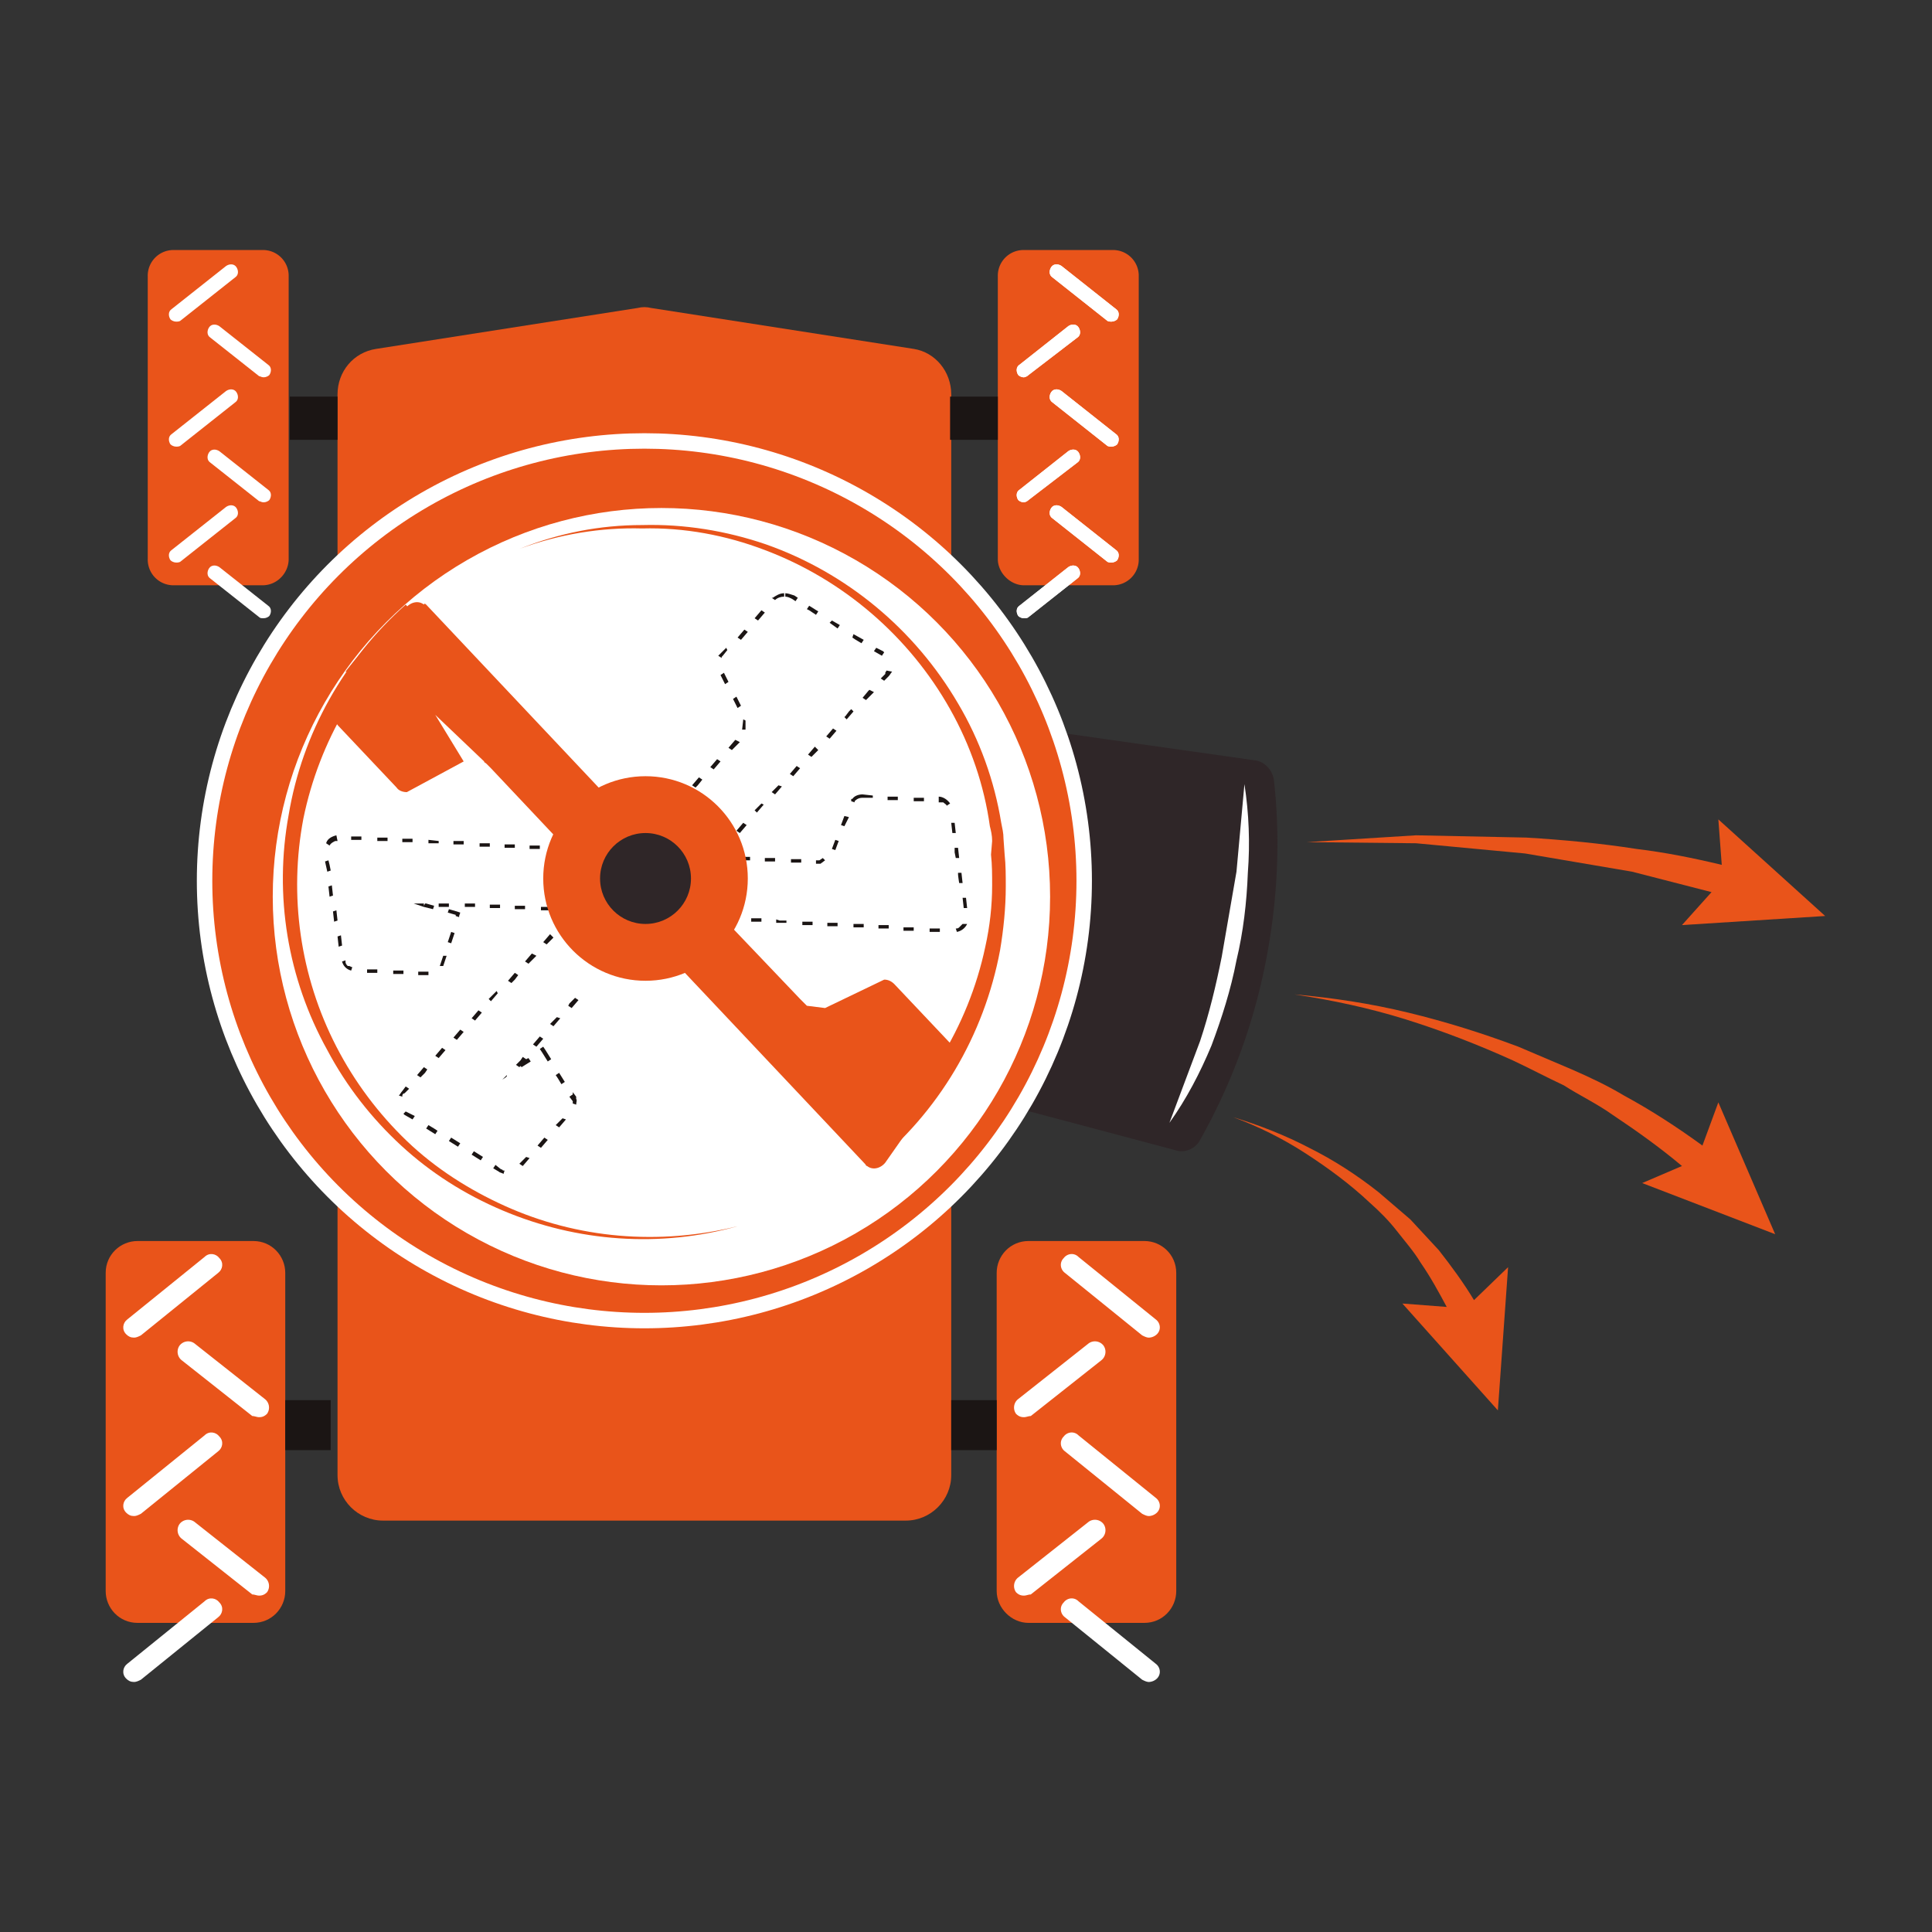
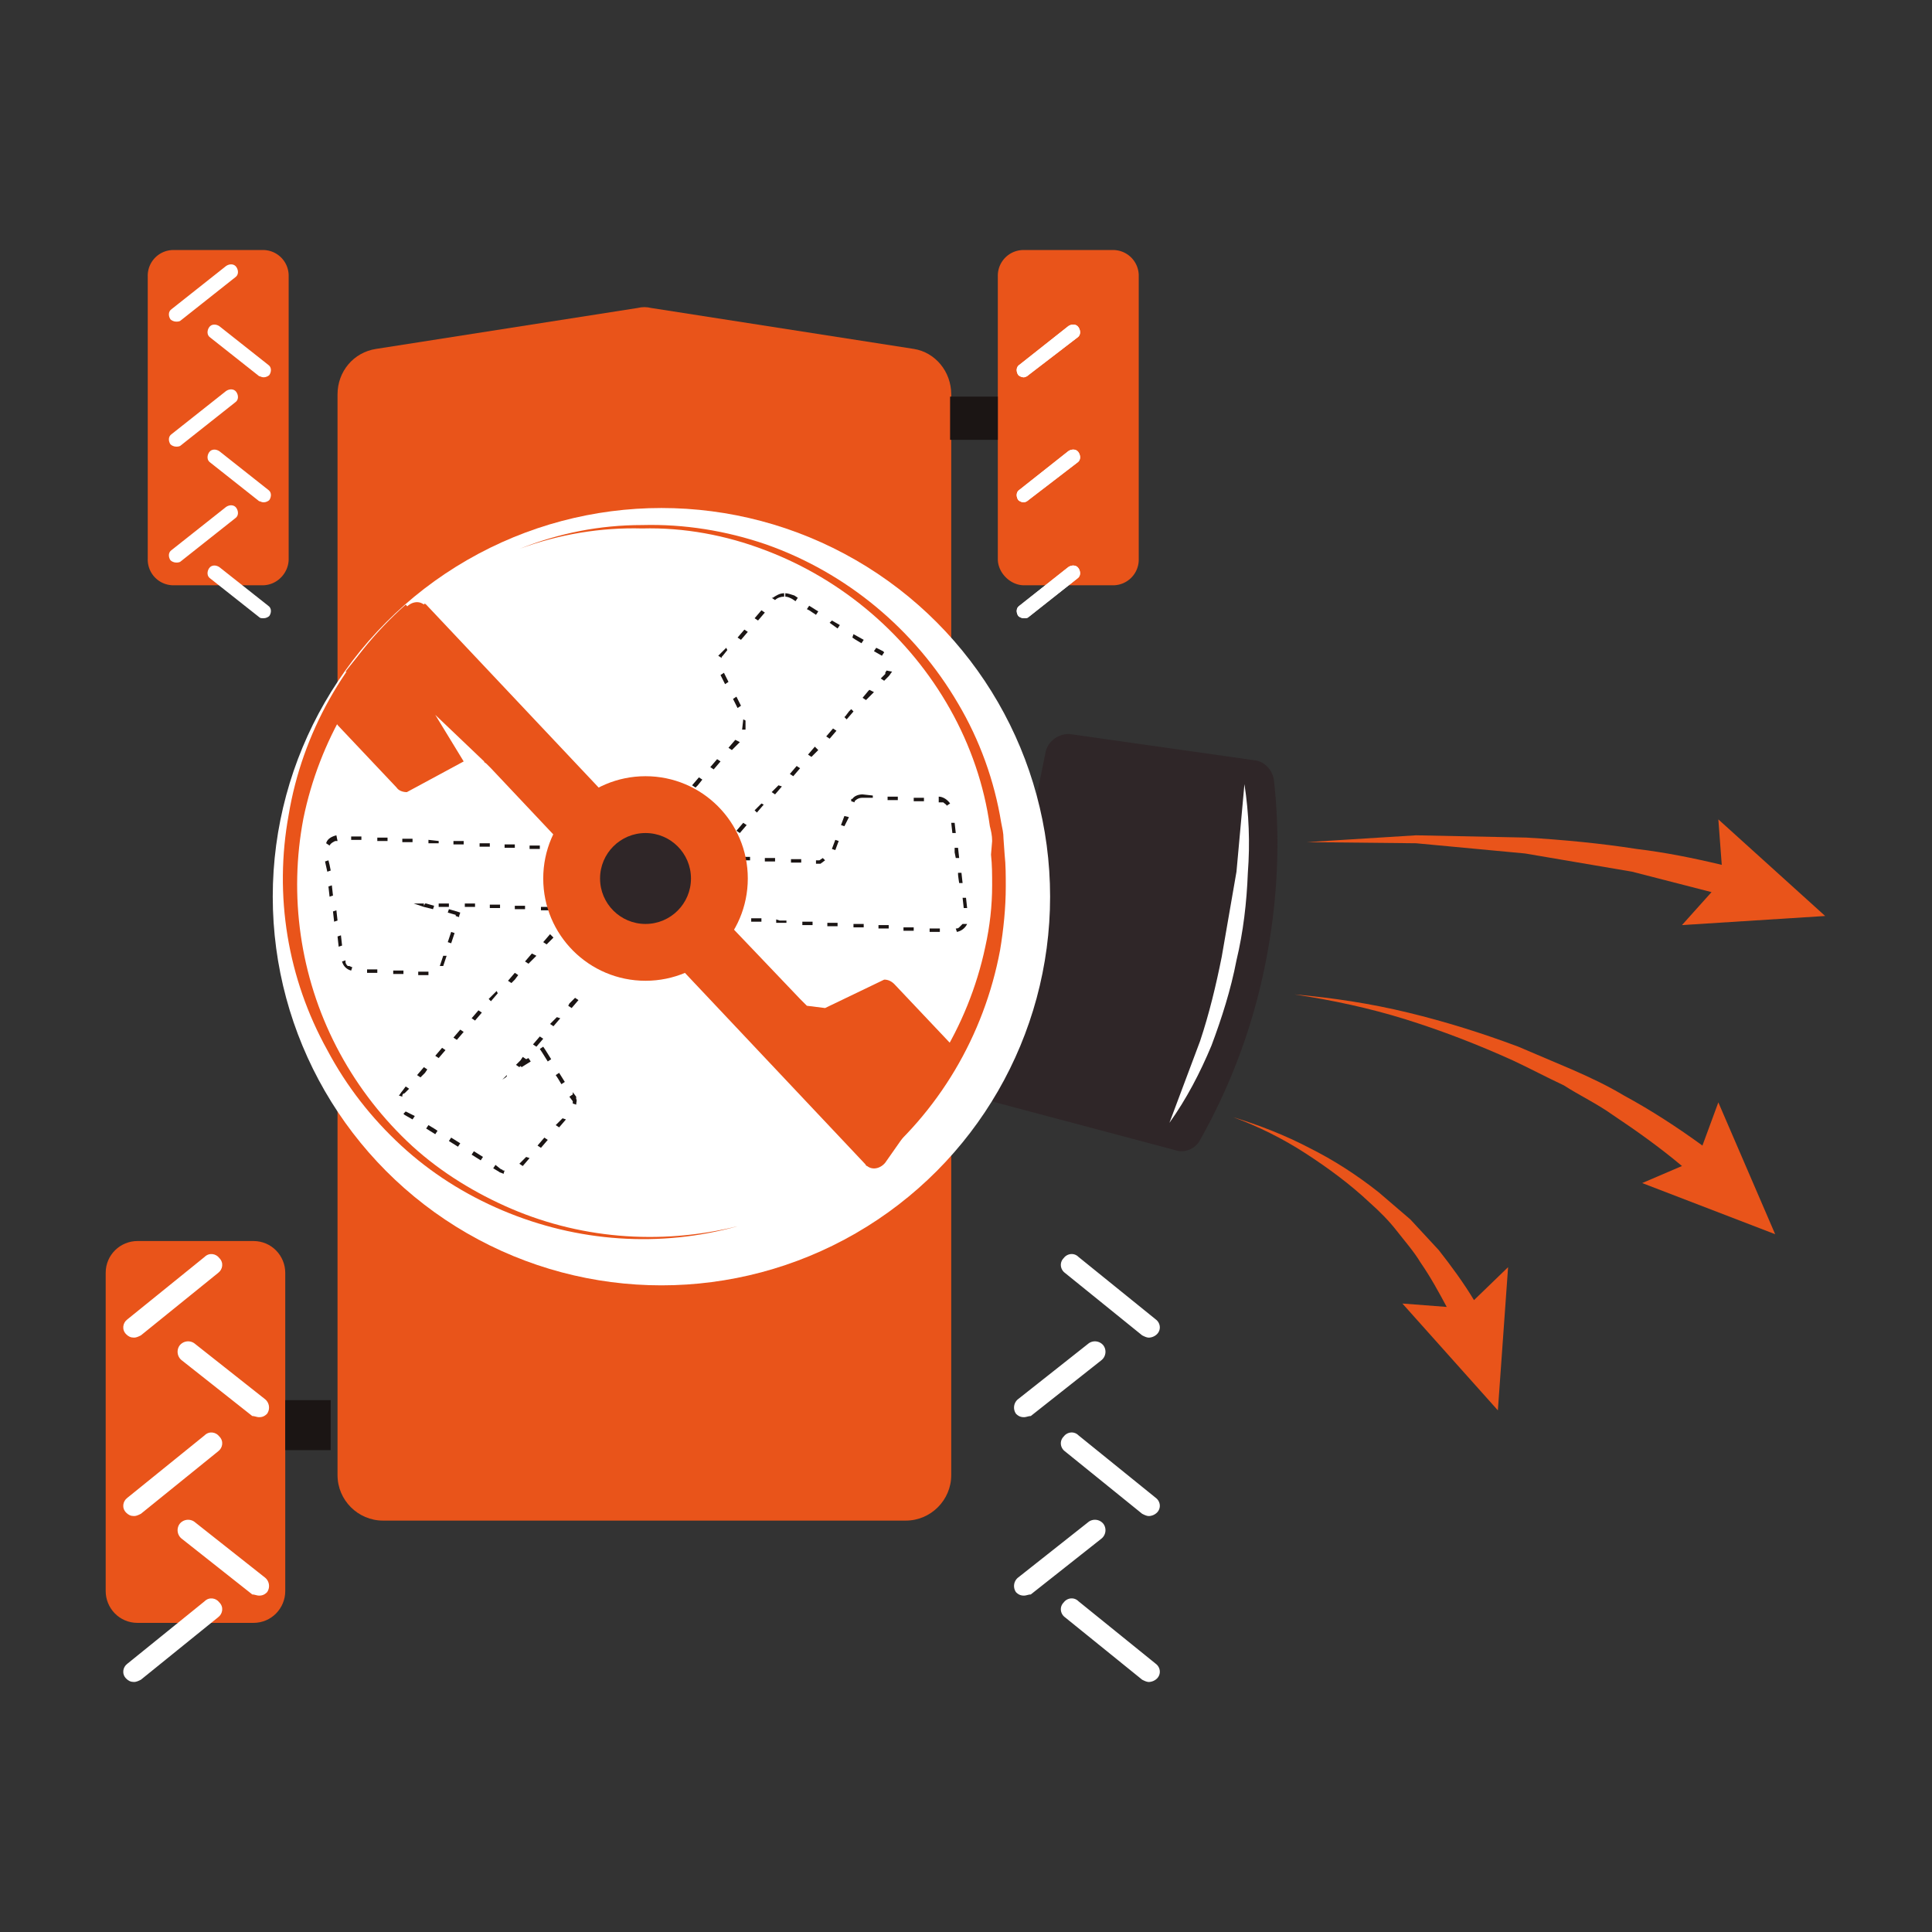
<svg xmlns="http://www.w3.org/2000/svg" xmlns:xlink="http://www.w3.org/1999/xlink" width="170" height="170">
  <rect width="100%" height="100%" fill="#333333" stroke="none" />
  <style>.IY{fill:#e9541a}.IZ{fill:#fff}.Ia{fill:#1b1514}</style>
  <g class="IY">
    <path d="M83.7 34.7v95.1c0 2.2-1.8 4-4 4h-46c-2.2 0-4-1.8-4-4V34.7c0-2 1.4-3.7 3.4-4l23-3.6c.4-.1.8-.1 1.2 0l23.1 3.6c1.9.3 3.3 2 3.3 4z" />
-     <path d="M81.7 37.9V127c0 2.1-1.7 3.7-3.7 3.7H34.8c-2.1 0-3.7-1.7-3.7-3.7V37.9c0-1.8 1.3-3.4 3.2-3.7l21.5-3.3c.4-.1.8-.1 1.1 0l21.6 3.3c1.8.3 3.2 1.9 3.2 3.7zm6 102.1v-28c0-1.5 1.2-2.8 2.8-2.8h10.2c1.5 0 2.8 1.2 2.8 2.8v28c0 1.5-1.2 2.8-2.8 2.8H90.5c-1.5 0-2.8-1.3-2.8-2.8z" />
  </g>
  <g class="IZ">
    <use xlink:href="#B" />
    <use xlink:href="#C" />
    <use xlink:href="#C" y="14.6" />
    <use xlink:href="#B" y="-15.7" />
    <use xlink:href="#C" y="-15.7" />
  </g>
-   <path d="M83.7 123.2h4v4.4h-4z" class="Ia" />
  <path d="M110.4 66.9c.9.1 1.6.9 1.7 1.8.6 5.4.3 10.9-.8 16.3a52.32 52.32 0 0 1-5.7 15.3c-.4.8-1.4 1.2-2.2.9L87.6 97a2 2 0 0 1-1.4-2.3L92 66.2c.2-1 1.2-1.7 2.2-1.6l16.2 2.3z" fill="#2f2628" />
-   <circle cx="56.7" cy="77.5" r="38.7" stroke="#fff" stroke-width="1.36" class="IY" />
  <circle cx="58.2" cy="78.9" r="34.2" class="IZ" />
  <g class="Ia">
    <path d="M75.9 69.9c-.3 0-.7.1-.9.4h-.1v.1.1l.3.1v-.1h0c.2-.2.4-.3.7-.3v-.3h0zm-1.6 1.9l-.3.8.3.1.2-.4h0l.2-.4-.4-.1h0zm-.8 2.1l-.3.8.3.1.3-.8-.3-.1zm-1.1 1.6l-.3.2h-.3v.3h0 .3.1l.4-.3-.2-.2h0zm-2.8.1v.3h.9v-.3h-.9 0zm-2.3-.1v.3h.9v-.3h-.9 0zm-2.2-.1v.3h.9v-.3h-.9 0zm-2.3-.1v.3h.6 0 .2v-.3h-.8 0zm-1.7-.5l-.2.2h0 0 0 0 0 0 0c.1.1.1.2.2.3h0 0 0 0 0 0 0 0 0 0 0 0 .4V75h-.2l-.3-.3.1.1zm-1.7-1.6l-.2.3c.1.1.2.1.3.2h0 0 0 0 0 0 0 0 0 0 0 0 0 0 0 0 .1l.2-.3c-.2-.2-.5-.4-.8-.5l.4.3zm-2.3-.6v.3h.1.1c.2 0 .4.1.6.1l.1-.3c-.2-.1-.6-.1-.9-.1h0zm-1.4.1l-.9.3.1.3.2-.1h.1c.1 0 .3-.1.4-.1h.1v-.4h0zm-2.1 1.1c-.3.2-.5.4-.7.7l.3.2h0l.3-.3h.1l.3-.2h0l-.2-.3-.1-.1zm-2.5.8v.4h.9v-.3l-.9-.1h0zm-2.2-.1v.3h.9v-.3h-.9 0zm-2.3-.1v.3h.9v-.3h-.9 0zm-2.2-.1v.3h.9v-.3h-.9 0zm-2.2-.1v.3h.4 0 .5v-.3h-.9 0zm-2.3-.2v.3h.5.4V74h-.9 0zm-2.2-.1v.3h.9V74l-.9-.1h0zm-2.3-.1v.3h.9v-.3h-.9 0zm-2.2-.1v.3h.9v-.3h-.9 0zm-2.3-.1v.3h.9v-.3h-.9 0zm-1.3-.1c-.4.1-.8.3-.9.7l.3.2h0c.1-.2.3-.3.5-.4h0 .2l-.1-.5h0zm-.7 2.2l-.3.1.2.9.3-.1-.1-.5h0l-.1-.4h0zm.3 2.2l-.3.1.1.9.3-.1-.1-.9zm.4 2.2l-.3.1.1.9.3-.1-.1-.9zm.4 2.2l-.3.1.1.9.3-.1-.1-.9zm.4 2.2l-.3.1c.1.4.4.7.8.8l.1-.3c-.1 0-.2-.1-.3-.1h-.1 0 0c-.1-.1-.2-.2-.2-.4v-.1zm1.9.8v.3h.9v-.3h-.3 0-.6 0zm2.3.1v.3h.9v-.3h0-.9 0zm2.2.1v.3h.9v-.3h-.4 0-.5 0zm2.2-1.4l-.2.6h0l-.1.3h.3l.3-.9H39h0zm.7-2.1l-.3.9.3.1.3-.9-.3-.1zm-.2-2l-.1.3.7.2h0v.1l.3.1v-.1l.1-.3-.3-.1-.7-.2h0zm-3.1-.5h0l.9.3h0l.8.2h0l.1-.3-.7-.2h-.1l-.1.2v-.2h-.9zm2.2 0v.3h.9v-.3h-.9zm3 0h-.2-.5v.3h.6.2.1v-.3h-.2zm1.5.1v.3h.9v-.3h-.7-.2zm2.2.1v.3h.9v-.3h-.7-.2zm2.3.1v.3h.9v-.3h-.9 0zm2.2.1v.3h.9V80h-.6l-.3-.1h0zm2.3.2v.3h.3l.1.2.3-.2-.1-.1h0 0-.1 0 0 0 0-.5v-.2zm1.5 1.4l-.2.3c.2.2.5.4.8.6l.2-.3c-.3-.3-.5-.5-.8-.6h0zm2 1l-.1.3c.3.1.6.1.9.2v-.3h-.2-.7l.1-.2zm3.1-.2l-.9.3.1.3.9-.3-.1-.3zm1.8-1.3l-.2.2h0 0-.1l-.3.3.2.3c.3-.2.5-.4.7-.7l-.3-.1h0zm1.1-.4v.3h.9v-.3h-.1-.8 0zm2.3.1v.3h.9v-.3h-.9 0zm2.2.1v.3h.9v-.3h-.6-.3 0zm2.2.1v.3h.9V81H69h-.4l-.3-.1h0zm2.3.2v.3h.9v-.3h-.6-.3 0zm2.2.1v.3h.9v-.3h-.9 0zm2.3.1v.3h.9v-.3h-.3-.6 0zm2.2.1v.3h.9v-.3H78h-.7 0zm2.2.2v.3h.9v-.3h-.9 0zm2.3.1v.3h.9v-.3h-.9 0zm2.9-.4l-.3.3h0 0 0c-.1.1-.2.1-.3.1l.1.3a1.27 1.27 0 0 0 .9-.7h-.4 0zM85 79h-.3l.1.9h.3L85 79zm-.4-2.2h-.3v.1h0c0 .2.1.8.1.8h.3l-.1-.9h0zm-.3-2.2H84v.4l.1.5h.3l-.1-.9zm-.3-2.2h-.3l.1.9h.3l-.1-.9zm-1.4-2.1v.3h.4c.1.1.3.2.3.3l.3-.2c-.2-.3-.6-.6-1-.6v.2zm-2.2-.1v.3h.2.7v-.3h-.9 0zm-2.3-.1v.3h.9v-.3h-.9 0zm-2.2-.2v.3h.1.8V70l-.9-.1h0z" />
    <path d="M69 52.2c-.4 0-.7.2-1 .4h-.1l.3.2h0 0c.2-.2.5-.3.8-.3v-.3h0zm-2 1.5l-.6.7.3.2.6-.7-.3-.2zm-1.5 1.7l-.6.7.3.2.6-.7-.3-.2zM63.9 57l-.5.5-.2.2.3.2v-.1h0l.1-.1h0 0 0l.4-.5-.1-.2h0zm-.2 2.2l-.3.2.4.8.3-.2-.4-.8h0 0 0zm1.1 2.1l-.3.2.4.8.3-.2-.4-.8zm.6 2l-.1.9h.3V64h0 0 0v-.6l-.2-.1h0zm-.7 1.8l-.6.7.3.2.3-.3.4-.4-.4-.2h0zm-1.6 1.7l-.6.7.3.2.6-.7h0l-.3-.2h0zm-1.6 1.6l-.6.7.3.2.2-.2.4-.5-.3-.2h0zM60 70.1l-.6.7.3.2.6-.7-.3-.2h0zm-1.6 1.7l-.6.7.2.2.6-.6h0 0l-.2-.3h0zm-1.7.6c-.3 0-.7 0-1 .1l.1.3h0c.3-.1.6-.1.9-.1v-.3h0zm-2.4.6c-.3.1-.6.3-.8.5l.2.3.2-.2h.2 0 0l.3-.2-.2-.3.1-.1zm-1.9 1.5c-.2.3-.4.5-.5.8l.3.2c.1-.2.2-.4.4-.6h0s0-.1.1-.1l-.3-.3h0zm-.9 2.3c-.1.3-.1.7-.1 1h.3v-.5h0 0 0 0 0 0 0 0 0 0 0 0 0v-.2l-.3-.1.1-.2zm.1 2.1l-.6.7.3.2.6-.7-.3-.2h0zM50 80.6l-.6.7.2.2.1-.1h0l.6-.6-.3-.2h0zm-1.6 1.6l-.6.7.3.2.6-.6h0 0l-.3-.3h0zm-1.6 1.7l-.6.7.3.2.3-.3.4-.4-.4-.2h0zm-1.5 1.7l-.6.7.3.2.3-.3h0l.3-.4-.3-.2h0zm-1.6 1.6l-.7.7.2.2.6-.7-.1-.2h0zm-1.6 1.7l-.6.7.3.2.6-.7-.3-.2zm-1.6 1.7l-.6.7.3.2.6-.7-.3-.2zm-1.6 1.6l-.6.7.3.2.6-.7-.3-.2h0zm-1.6 1.7l-.6.7.3.2.4-.4h0l.2-.3-.3-.2h0zm-1.6 1.7l-.3.4c-.1.1-.2.3-.3.4l.3.1v-.1h0c0-.1.1-.2.2-.2h0l.4-.4-.3-.2h0zm0 2.2l-.2.2.1.1.7.4.2-.3-.8-.4h0 0 0 0zm2 1.2l-.2.3.8.5.2-.3-.3-.2h0 0 0l-.5-.3h0zm2 1.1l-.2.3.8.5.2-.3-.8-.5zm2 1.2l-.2.3.8.5.2-.3-.8-.5zm1.9 1.2l-.2.3.5.3c.1.1.3.1.4.2l.1-.3c-.1 0-.2 0-.2-.1h-.1l-.5-.4h0zm2.7-.7l-.6.6h0 0l.3.2.6-.7-.3-.1h0zm1.6-1.7l-.6.7.3.2.6-.7-.3-.2h0zm1.6-1.7l-.3.3-.3.3.3.2.6-.7-.3-.1h0zm.9-2.1l-.3.2.3.4h0v.1h0 0 0v.1l.3.1c0-.2.1-.4 0-.5v-.1-.1l-.3-.4v.2zm-1.2-1.9l-.3.2.2.3h0 0 0l.3.5.3-.2-.5-.8h0zm-1.4-2.3l-.3.2.2.3.5.8.3-.2-.5-.8-.2-.3h0zm-3.2 2.5l-.4.4h0l.3-.2h0l.1-.1v-.1h0zM46 93l-.2.3-.4.4.3.2.1-.1.1.1.8-.5-.2-.3-.2.1h0L46 93h0zm1.5-1.8l-.6.7.3.2.6-.7-.3-.2zm1.5-1.7l-.1.1-.3.3h0 0l-.2.2.3.2.6-.7-.3-.1h0zm1.6-1.7l-.5.5-.1.2.3.2.6-.7-.3-.2h0zm3.2-3.3l-.1.1-.2.2h0 0l-.2.2-.1.1.3.2.6-.7-.3-.1h0zm1.6-1.7l-.3.3c-.1.1-.2.3-.4.4l.3.2.6-.7-.2-.2h0zm2.2-.2h-.2-.1-.3-.3v.4h.1c.3 0 .6 0 .9-.1l-.1-.3h0zm2.1-.9h0 0 0-.2 0 0 0 0 0 0 0 0 0 0 0 0 0-.1 0 0l-.2.1.2.3c.3-.1.6-.3.8-.5l-.2-.3-.3.4zm1.5-1.7h0 0 0-.2 0 0 0 0 0 0c-.1.1-.2.3-.3.4l.3.2c.2-.3.4-.5.5-.8l-.3-.2v.4zm.5-2.2h0 0 0v.5h0 0 0 0 0v.2l.3.1c.1-.3.1-.6.1-1l-.4.2zm.5-2.1l-.4.4-.3.3.3.2.6-.7-.2-.2h0zm1.6-1.6l-.3.3-.4.4.3.2.6-.7-.2-.2h0zm1.6-1.7l-.6.7.3.2.6-.7-.3-.2h0zm1.6-1.7l-.3.3h0l-.2.2-.1.1.2.2.6-.7-.2-.1h0zm1.5-1.6l-.2.2-.4.4.3.2.6-.7-.3-.1h0zm1.6-1.7l-.6.7.3.2.6-.7-.3-.2zm1.6-1.7l-.6.7.3.2.6-.6-.3-.3zm1.6-1.6h0l-.6.7.3.2.6-.7-.3-.2h0zm1.6-1.7l-.2.2-.3.4-.1.1.2.2.6-.7-.2-.2h0zm1.6-1.7l-.1.1-.5.6.3.2.5-.5.2-.2-.4-.2h0zM78 59c0 .1-.1.1-.1.2h0v.1h0l-.4.4.3.2.4-.4c.1-.1.2-.3.3-.4L78 59h0zm-.9-2l-.2.3.7.4h0 0 0l.2-.3-.1-.1-.6-.3h0zm-2-1.2l-.1.3.3.2h0l.5.3.2-.3-.9-.5h0zm-1.9-1.2l-.2.2h0 0l.7.5.2-.3-.7-.4h0zm-2-1.3l-.2.3.2.1h0l.6.4.2-.3-.8-.5h0zm-2.1-1.1v.3c.2 0 .4.1.6.2h0l.3.2.2-.3-.3-.2c-.3-.1-.6-.2-.8-.2h0z" />
  </g>
  <g class="IY">
    <path d="M37.5 53.2l18.1 19.2c.9-.2 1.8-.2 2.6 0 3 .8 4.7 3.8 4 6.8v.1l8.2 8.6h0l.5.5.1.1 1.6.2 5.2-2.5c.3 0 .6.1.9.4l5.2 5.5c.4.4.4 1 .1 1.5l-6.1 8.7c-.4.5-1.1.7-1.6.3-.1 0-.1-.1-.2-.2L58 83.2c-.9.2-1.7.2-2.6 0-3-.8-4.7-3.8-4-6.8v-.1l-8.2-8.7h0l-.4-.4c-.1-.1-.2-.1-.2-.2l-4.3-4.1 2.5 4.1-5 2.7c-.3 0-.7-.1-.9-.4l-5.1-5.4a1.07 1.07 0 0 1-.1-1.4l6-9c.4-.5 1.1-.7 1.6-.3 0-.1.1-.1.2 0z" />
    <circle cx="56.8" cy="77.3" r="9" />
  </g>
  <circle cx="56.8" cy="77.3" r="4" fill="#2f2628" />
  <g class="IY">
    <path d="M45.7 48.3c3.5-1.4 7.1-2.1 10.8-2.1 3.7-.1 7.4.5 10.9 1.7 7.1 2.5 13.1 7.5 16.9 14 1.9 3.2 3.2 6.8 3.8 10.5.1.5.2.9.2 1.4l.1 1.4c.1.9.1 1.9.1 2.8 0 1.9-.2 3.8-.5 5.6-1.4 7.5-5.4 14.3-11.4 19.1l-1.1-1.4c5.7-4.5 9.7-10.9 11.2-18 .4-1.8.6-3.6.6-5.4 0-.9 0-1.8-.1-2.7l.1-1.2c0-.5-.1-.9-.2-1.3-.5-3.6-1.7-7.1-3.5-10.3C80 56 74.2 51 67.3 48.4c-3.4-1.3-7.1-2-10.8-1.9-3.6-.1-7.3.5-10.8 1.8zm19.2 59.6c-6.8 1.9-14.1 1.4-20.7-1.4-3.3-1.4-6.3-3.3-8.9-5.7s-4.8-5.2-6.5-8.4c-3.5-6.3-4.7-13.6-3.4-20.7 1.2-7.2 4.9-13.7 10.3-18.5l1.2 1.4c-5.2 4.5-8.8 10.6-10.2 17.4-1.3 6.8-.3 13.9 2.9 20.1 1.6 3.1 3.7 5.9 6.2 8.3s5.5 4.3 8.6 5.7c6.4 2.9 13.6 3.5 20.5 1.8z" />
    <path d="M30.4 59.1a31.85 31.85 0 0 1 5.8-5.8L34.7 57l-3.9 2.2-.4-.1zm57.4-9.9V24.3a2.26 2.26 0 0 1 2.3-2.3h7.8a2.26 2.26 0 0 1 2.3 2.3v24.9a2.26 2.26 0 0 1-2.3 2.3h-7.8c-1.2 0-2.3-1.1-2.3-2.3z" />
  </g>
  <path d="M83.6 34.9h4.2v3.8h-4.2z" class="Ia" />
  <g class="IZ">
    <use xlink:href="#D" />
    <use xlink:href="#E" />
    <use xlink:href="#F" />
    <use xlink:href="#E" y="10.2" />
    <use xlink:href="#G" />
    <use xlink:href="#E" y="-11" />
  </g>
  <path d="M25.4 49.2V24.3a2.26 2.26 0 0 0-2.3-2.3h-7.8a2.26 2.26 0 0 0-2.3 2.3v24.9a2.26 2.26 0 0 0 2.3 2.3h7.8c1.3 0 2.3-1.1 2.3-2.3z" class="IY" />
-   <path d="M25.5 34.9h4.2v3.8h-4.2z" class="Ia" />
  <g class="IZ">
    <use xlink:href="#H" />
    <use xlink:href="#I" />
    <path d="M23.2 54.4c.2 0 .4-.1.5-.2.2-.3.2-.7-.1-.9l-4.3-3.4c-.3-.2-.7-.2-.9.1s-.2.7.1.9l4.3 3.4c.1.1.2.1.4.1z" />
    <use xlink:href="#I" y="10.2" />
    <use xlink:href="#H" y="-11" />
    <use xlink:href="#I" y="-11" />
  </g>
  <path d="M25.1 140v-28c0-1.5-1.2-2.8-2.8-2.8H12.1c-1.5 0-2.8 1.2-2.8 2.8v28c0 1.5 1.2 2.8 2.8 2.8h10.2c1.6 0 2.8-1.3 2.8-2.8z" class="IY" />
  <g class="IZ">
    <use xlink:href="#J" />
    <use xlink:href="#K" />
    <use xlink:href="#K" y="14.6" />
    <use xlink:href="#J" y="-15.7" />
    <use xlink:href="#K" y="-15.7" />
  </g>
  <path d="M25.1 123.2h4v4.4h-4z" class="Ia" />
  <path d="M129.7 114.4c-.9-1.5-2-3-3.1-4.4l-2.5-2.7-2.8-2.4c-1.9-1.5-3.9-2.8-6.1-3.9-2.1-1.1-4.4-2-6.7-2.7 2.2.8 4.4 1.9 6.4 3.2s3.9 2.7 5.6 4.3c.9.8 1.7 1.6 2.4 2.5s1.5 1.8 2.1 2.8c.9 1.3 1.6 2.6 2.3 3.9l-3.9-.3 8.4 9.4.9-12.6-3 2.9z" class="IY" />
  <path d="M109.5 69c.4 2.6.5 5.2.3 7.8-.1 2.6-.4 5.2-1 7.7-.5 2.6-1.3 5.1-2.2 7.5-1 2.4-2.2 4.7-3.7 6.8l2.7-7.2c.8-2.4 1.4-4.9 1.9-7.4l1.3-7.5.7-7.7z" class="IZ" />
  <path d="M156.2 108.6l-5-11.6-1.4 3.8c-2.2-1.6-4.5-3.1-6.9-4.4-1.5-.9-3-1.6-4.6-2.3l-4.7-2c-3.2-1.2-6.4-2.2-9.7-3s-6.6-1.3-10-1.6c3.3.5 6.6 1.2 9.8 2.2s6.3 2.2 9.4 3.6c1.5.7 3 1.5 4.5 2.2 1.4.9 2.9 1.6 4.3 2.6 2.1 1.4 4.2 2.9 6.1 4.5l-3.5 1.5 11.7 4.5zm4.4-28l-9.4-8.5.3 4c-2.5-.6-5-1.1-7.5-1.4-3.2-.5-6.4-.8-9.7-1l-9.7-.2-9.6.6 9.6.1 9.6.9 9.4 1.6 7 1.8-2.6 2.9 12.6-.8z" class="IY" />
  <g class="IZ">
    <use xlink:href="#D" />
    <use xlink:href="#E" />
    <use xlink:href="#F" />
    <use xlink:href="#E" y="10.2" />
    <use xlink:href="#G" />
    <use xlink:href="#E" y="-11" />
  </g>
  <defs>
    <path id="B" d="M90.1 140.4c-.3 0-.5-.1-.7-.3a.95.95 0 0 1 .2-1.3l6.2-4.9a.95.95 0 0 1 1.3.2.95.95 0 0 1-.2 1.3l-6.2 4.9c-.2 0-.4.1-.6.1z" />
    <path id="C" d="M101.1 133.4c-.2 0-.4-.1-.6-.2l-6.8-5.5c-.4-.3-.5-.9-.1-1.3.3-.4.9-.5 1.3-.1l6.8 5.5c.4.3.5.9.1 1.3a1.08 1.08 0 0 1-.7.3z" />
    <path id="D" d="M90.1 44.2c-.2 0-.4-.1-.5-.2-.2-.3-.2-.7.1-.9l4.3-3.4c.3-.2.7-.2.9.1s.2.7-.1.9L90.5 44a.76.76 0 0 1-.4.2z" />
-     <path id="E" d="M97.8 39.3c-.1 0-.3 0-.4-.1l-4.8-3.8c-.3-.2-.3-.6-.1-.9s.6-.3.9-.1l4.8 3.8c.3.2.3.6.1.9-.1.1-.3.2-.5.2z" />
    <path id="F" d="M90.1 54.4c-.2 0-.4-.1-.5-.2-.2-.3-.2-.7.1-.9l4.3-3.4c.3-.2.7-.2.9.1s.2.7-.1.9l-4.3 3.4c-.1.1-.3.1-.4.1z" />
    <path id="G" d="M90.1 33.2c-.2 0-.4-.1-.5-.2-.2-.3-.2-.7.1-.9l4.3-3.4c.3-.2.7-.2.9.1s.2.7-.1.9L90.5 33a.76.76 0 0 1-.4.2z" />
    <path id="H" d="M23.2 44.2c.2 0 .4-.1.5-.2.2-.3.2-.7-.1-.9l-4.3-3.4c-.3-.2-.7-.2-.9.1s-.2.7.1.9l4.3 3.4c.1 0 .2.1.4.1z" />
    <path id="I" d="M15.5 39.3c.1 0 .3 0 .4-.1l4.8-3.8c.3-.2.3-.6.1-.9s-.6-.3-.9-.1l-4.8 3.8c-.3.2-.3.6-.1.9.1.1.3.2.5.2z" />
    <path id="J" d="M22.8 140.4c.3 0 .5-.1.7-.3a.95.95 0 0 0-.2-1.3l-6.2-4.9a.95.95 0 0 0-1.3.2.95.95 0 0 0 .2 1.3l6.2 4.9c.2 0 .4.1.6.1z" />
    <path id="K" d="M11.8 133.4c.2 0 .4-.1.6-.2l6.8-5.5c.4-.3.5-.9.1-1.3-.3-.4-.9-.5-1.3-.1l-6.8 5.5c-.4.3-.5.9-.1 1.3.2.2.4.3.7.3z" />
  </defs>
</svg>